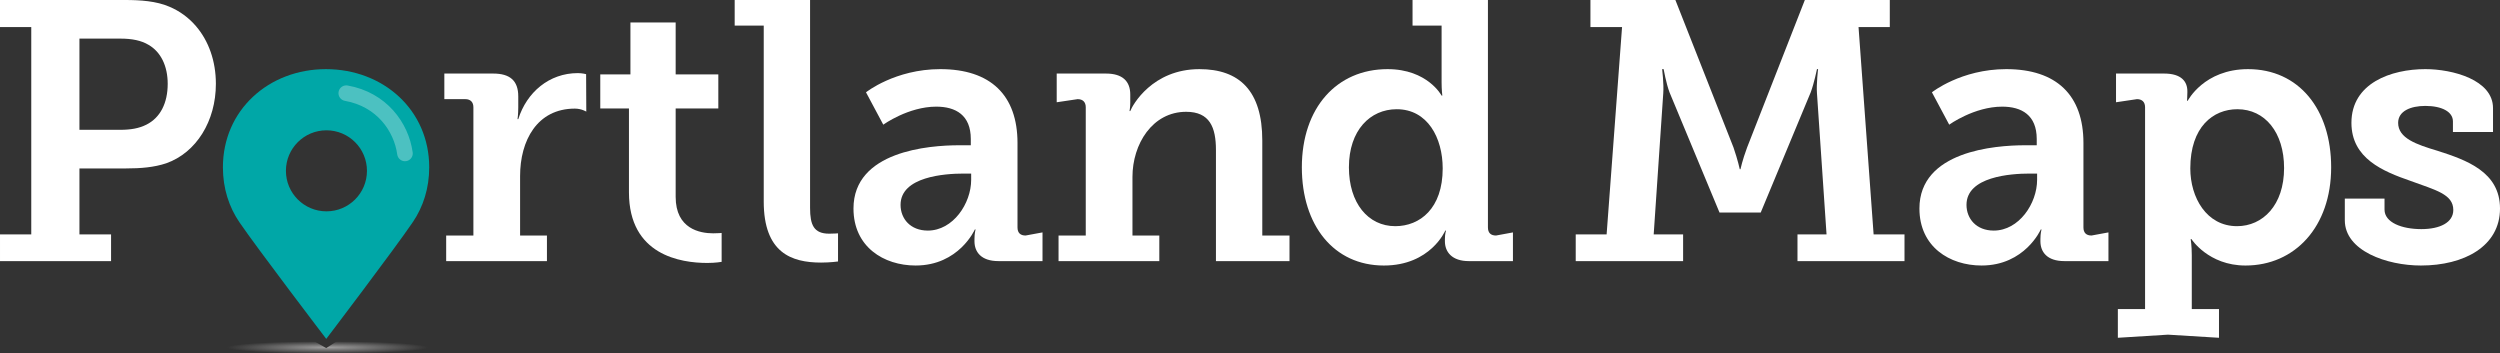
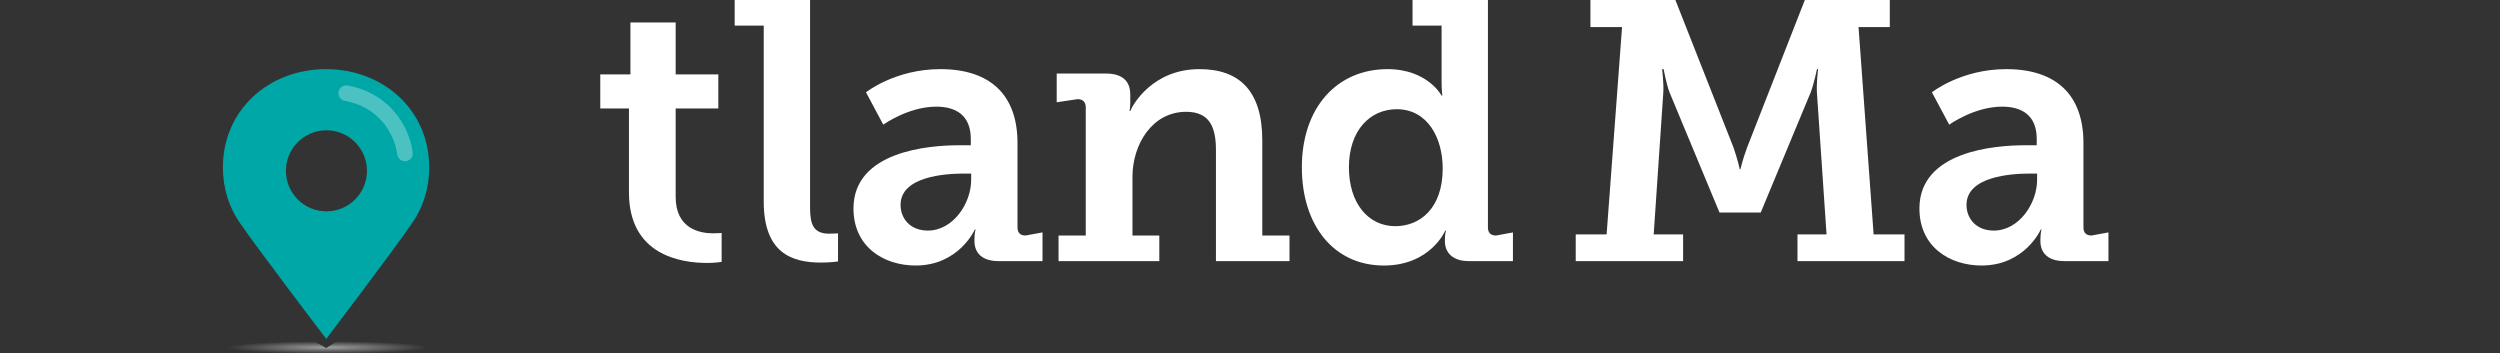
<svg xmlns="http://www.w3.org/2000/svg" viewBox="0 0 802.134 113.414" preserveAspectRatio="xMidYMid meet">
  <rect x="0" y="0" width="802.134" height="113.414" fill="#333333" stroke="none" />
  <g>
    <title>Layer 1</title>
    <g id="svg_1">
      <g id="svg_2">
-         <path fill="#FFFFFF" d="m0,75.214l10.03,0l0,-66.532l-10.03,0l0,-8.682l40.119,0c4.956,0 10.03,0.354 14.16,2.124c3.354,1.394 6.274,3.544 8.623,6.289c4.015,4.691 6.363,11.121 6.363,18.491c0,11.918 -6.254,22.065 -15.93,25.487c-3.894,1.298 -8.142,1.652 -12.861,1.652l-14.987,0l0,21.171l10.147,0l0,8.563l-35.634,0l0,-8.563zm38.467,-33.561c3.54,0 6.136,-0.473 8.496,-1.652c4.484,-2.242 6.844,-6.962 6.844,-13.098c0,-5.781 -2.242,-10.266 -6.136,-12.508c-2.36,-1.416 -5.31,-2.006 -9.086,-2.006l-13.098,0l0,29.264l12.98,0z" id="svg_3" />
-         <path fill="#FFFFFF" d="m143.158,75.568l8.732,0l0,-41.163c0,-1.652 -0.944,-2.596 -2.596,-2.596l-6.726,0l0,-8.209l15.693,0c5.31,0 8.024,2.242 8.024,7.315l0,3.54c0,2.242 -0.236,3.776 -0.236,3.776l0.236,0c2.714,-8.614 9.912,-14.773 19.115,-14.773c1.416,0 2.656,0.339 2.656,0.339l0.058,12.02c0,0 -1.534,-0.968 -3.658,-0.968c-12.154,0 -17.582,10.292 -17.582,21.62l0,19.098l8.614,0l0,8.209l-32.331,0l0,-8.208l0.001,0l-0,0z" id="svg_4" />
        <path fill="#FFFFFF" d="m201.803,34.81l-9.203,0l0,-10.946l9.676,0l0,-16.666l14.514,0l0,16.666l13.688,0l0,10.946l-13.688,0l0,28.369c0,10.266 7.788,11.682 12.036,11.682c1.652,0 2.714,-0.118 2.714,-0.118l0,9.271c0,0 -1.888,0.354 -4.602,0.354c-8.496,0 -25.133,-2.478 -25.133,-22.655l0,-26.903l-0.002,0l0,-0z" id="svg_5" />
        <path fill="#FFFFFF" d="m245.047,8.21l-9.322,0l0,-8.21l24.189,0l0,66.718c0,5.429 1.18,8.26 6.136,8.26c1.652,0 2.832,-0.117 2.832,-0.117l0,9.035c0,0 -2.478,0.354 -5.428,0.354c-9.558,0 -18.408,-3.187 -18.408,-19.588l0,-56.452l0.001,0l-0,0l-0,0z" id="svg_6" />
        <path fill="#FFFFFF" d="m307.71,46.608l3.776,0l0,-2.006c0,-7.67 -4.838,-10.384 -11.092,-10.384c-8.968,0 -16.991,5.782 -16.991,5.782l-5.546,-10.384c0,0 9.322,-7.434 23.835,-7.434c16.166,0 24.779,8.378 24.779,23.717l0,27.071c0,1.771 0.944,2.597 2.596,2.597l5.428,-1l0,9.209l-14.16,0c-5.546,0 -7.67,-2.949 -7.67,-6.371l0,-0.708c0,-1.889 0.354,-3.068 0.354,-3.068l-0.236,0c0,0 -5.074,11.563 -18.998,11.563c-10.266,0 -19.941,-6.018 -19.941,-18.289c0.001,-18.406 24.19,-20.295 33.866,-20.295zm-10.03,27.376c8.142,0 13.923,-8.732 13.923,-16.284l0,-2.006l-2.478,0c-5.9,0 -20.178,0.944 -20.178,10.03c0.001,4.484 3.187,8.26 8.733,8.26z" id="svg_7" />
        <path fill="#FFFFFF" d="m339.637,75.568l8.732,0l0,-41.163c0,-1.652 -0.944,-2.596 -2.596,-2.596l-6.726,1l0,-9.209l15.812,0c5.31,0 7.788,2.478 7.788,6.726l0,2.714c0,1.298 -0.236,2.596 -0.236,2.596l0.236,0c0.708,-1.888 7.08,-13.451 22.184,-13.451c12.861,0 20.177,6.962 20.177,22.892l0,30.493l8.731,0l0,8.209l-23.6,0l0,-35.636c0,-7.315 -2.005,-12.271 -9.557,-12.271c-10.855,0 -17.228,10.384 -17.228,20.886l0,18.812l8.614,0l0,8.209l-32.331,0l0,-8.211l0,0l0,0l0,0z" id="svg_8" />
        <path fill="#FFFFFF" d="m445.196,22.184c12.861,0 17.345,8.496 17.345,8.496l0.236,0c0,0 -0.236,-1.771 -0.236,-4.248l0,-18.222l-9.321,0l0,-8.21l24.189,0l0,72.972c0,1.771 0.943,2.597 2.596,2.597l5.428,-1l0,9.209l-14.159,0c-5.429,0 -7.67,-2.949 -7.67,-6.371l0,-0.708c0,-1.652 0.354,-2.714 0.354,-2.714l-0.235,0c0,0 -4.721,11.209 -19.706,11.209c-16.047,0 -26.313,-12.861 -26.313,-31.505c-0.001,-19.116 11.208,-31.505 27.492,-31.505zm2.477,50.384c7.905,0 15.222,-5.664 15.222,-18.525c0,-9.794 -4.838,-18.998 -14.75,-18.998c-8.495,0 -15.339,6.726 -15.339,18.644c0,11.445 6.136,18.879 14.867,18.879z" id="svg_9" />
        <path fill="#FFFFFF" d="m505.576,75.214l9.912,0l4.955,-66.532l-10.147,0l0,-8.682l27.257,0l18.644,47.316c1.416,4.13 2.006,6.962 2.006,6.962l0.236,0c0,0 0.59,-2.832 2.124,-6.962l18.524,-47.316l27.257,0l0,8.682l-10.029,0l4.838,66.532l9.911,0l0,8.563l-34.337,0l0,-8.563l9.322,0l-3.068,-45.242c-0.235,-2.95 0.354,-7.788 0.354,-7.788l-0.354,0c0,0 -0.943,4.602 -2.006,7.434l-16.047,38.585l-13.216,0l-16.048,-38.585c-1.062,-2.832 -1.888,-7.434 -1.888,-7.434l-0.472,0c0,0 0.59,4.838 0.354,7.788l-3.067,45.242l9.439,0l0,8.563l-34.455,0l0,-8.563l0.001,0z" id="svg_10" />
        <path fill="#FFFFFF" d="m649.719,46.608l3.775,0l0,-2.006c0,-7.67 -4.838,-10.384 -11.091,-10.384c-8.968,0 -16.992,5.782 -16.992,5.782l-5.546,-10.384c0,0 9.322,-7.434 23.836,-7.434c16.165,0 24.779,8.378 24.779,23.717l0,27.071c0,1.771 0.943,2.597 2.596,2.597l5.428,-1l0,9.209l-14.16,0c-5.545,0 -7.669,-2.949 -7.669,-6.371l0,-0.708c0,-1.889 0.354,-3.068 0.354,-3.068l-0.236,0c0,0 -5.073,11.563 -18.997,11.563c-10.266,0 -19.941,-6.018 -19.941,-18.289c-0.001,-18.406 24.188,-20.295 33.864,-20.295zm-10.03,27.376c8.143,0 13.924,-8.732 13.924,-16.284l0,-2.006l-2.478,0c-5.9,0 -20.178,0.944 -20.178,10.03c0.001,4.484 3.187,8.26 8.732,8.26z" id="svg_11" />
-         <path fill="#FFFFFF" d="m688.254,99.167l0,-64.762c0,-1.652 -0.943,-2.596 -2.596,-2.596l-6.726,1l0,-9.209l15.457,0c5.546,0 7.435,2.596 7.435,5.664l0,0.354c0,1.416 -0.118,2.714 -0.118,2.714l0.236,0c0,0 5.191,-10.147 19.351,-10.147c16.284,0 26.667,12.861 26.667,31.505c0,19.115 -11.682,31.505 -27.492,31.505c-11.918,0 -17.346,-8.495 -17.346,-8.495l-0.236,0c0,0 0.354,2.123 0.354,5.191l0,17.277l8.731,0l0,9.21l-16.372,-1l-16.078,1l0,-9.21l8.733,0l0,-0.001zm29.499,-26.599c8.26,0 15.104,-6.727 15.104,-18.644c0,-11.446 -6.136,-18.88 -14.985,-18.88c-7.787,0 -15.104,5.664 -15.104,18.998c0,9.322 5.192,18.526 14.985,18.526z" id="svg_12" />
-         <path fill="#FFFFFF" d="m752.34,63.718l12.743,0l0,3.54c0,4.13 5.546,6.254 11.8,6.254c6.018,0 10.266,-2.124 10.266,-6.136c0,-5.073 -5.663,-6.372 -13.688,-9.321c-8.85,-3.068 -18.997,-7.198 -18.997,-18.644c0,-12.744 12.743,-17.228 23.717,-17.228c8.732,0 21.712,3.422 21.712,12.508l0,7.67l-12.862,0l0,-3.422c0,-3.068 -3.539,-4.956 -8.85,-4.956c-4.72,0 -8.731,1.651 -8.731,5.428c0,4.956 5.899,6.962 12.626,8.968c9.203,2.95 20.059,6.726 20.059,18.525c0,12.153 -11.563,18.289 -25.369,18.289c-10.974,0 -24.425,-4.72 -24.425,-14.514l0,-6.961l-0.001,0z" id="svg_13" />
        <g id="svg_14">
          <path fill="#00A7A7" d="m104.56,22.184c-18.29,0 -33.039,13.098 -33.039,31.505c0,6.717 1.939,12.706 5.289,17.61c5.888,8.621 27.868,37.431 27.868,37.431s21.929,-28.837 27.8,-37.498c3.316,-4.892 5.238,-10.857 5.238,-17.543c0,-18.408 -14.749,-31.505 -33.156,-31.505zm0.181,45.626c-7.18,0 -13.001,-5.821 -13.001,-13.001s5.821,-13.001 13.001,-13.001c7.18,0 13.001,5.821 13.001,13.001s-5.821,13.001 -13.001,13.001z" id="svg_15" />
          <path opacity="0.3" fill="none" stroke="#FFFFFF" stroke-width="5" stroke-linecap="round" stroke-linejoin="round" stroke-miterlimit="10" d="m111.1,29.896c11.333,2 17.667,10.833 18.833,19.333" id="svg_16" />
        </g>
      </g>
      <radialGradient id="SVGID_1_" cx="107.651" cy="111.481" r="20.199" gradientTransform="matrix(1.6 0 0 0.1 -67.16 100.333)" gradientUnits="userSpaceOnUse">
        <stop offset="0" stop-opacity="0.7" stop-color="#CDCCCC" />
        <stop offset="0.859" stop-opacity="0.099" stop-color="#CDCCCC" />
        <stop offset="1" stop-opacity="0" stop-color="#CDCCCC" />
      </radialGradient>
      <path fill="url(#SVGID_1_)" d="m107.988,109.548l-3.316,2.131l-3.736,-2.127c-23.24,0.089 -41.455,0.917 -41.455,1.927c0,1.069 20.416,1.935 45.6,1.935s45.6,-0.866 45.6,-1.935c0.001,-1.028 -18.864,-1.868 -42.693,-1.931l0,0z" id="svg_17" />
    </g>
  </g>
</svg>